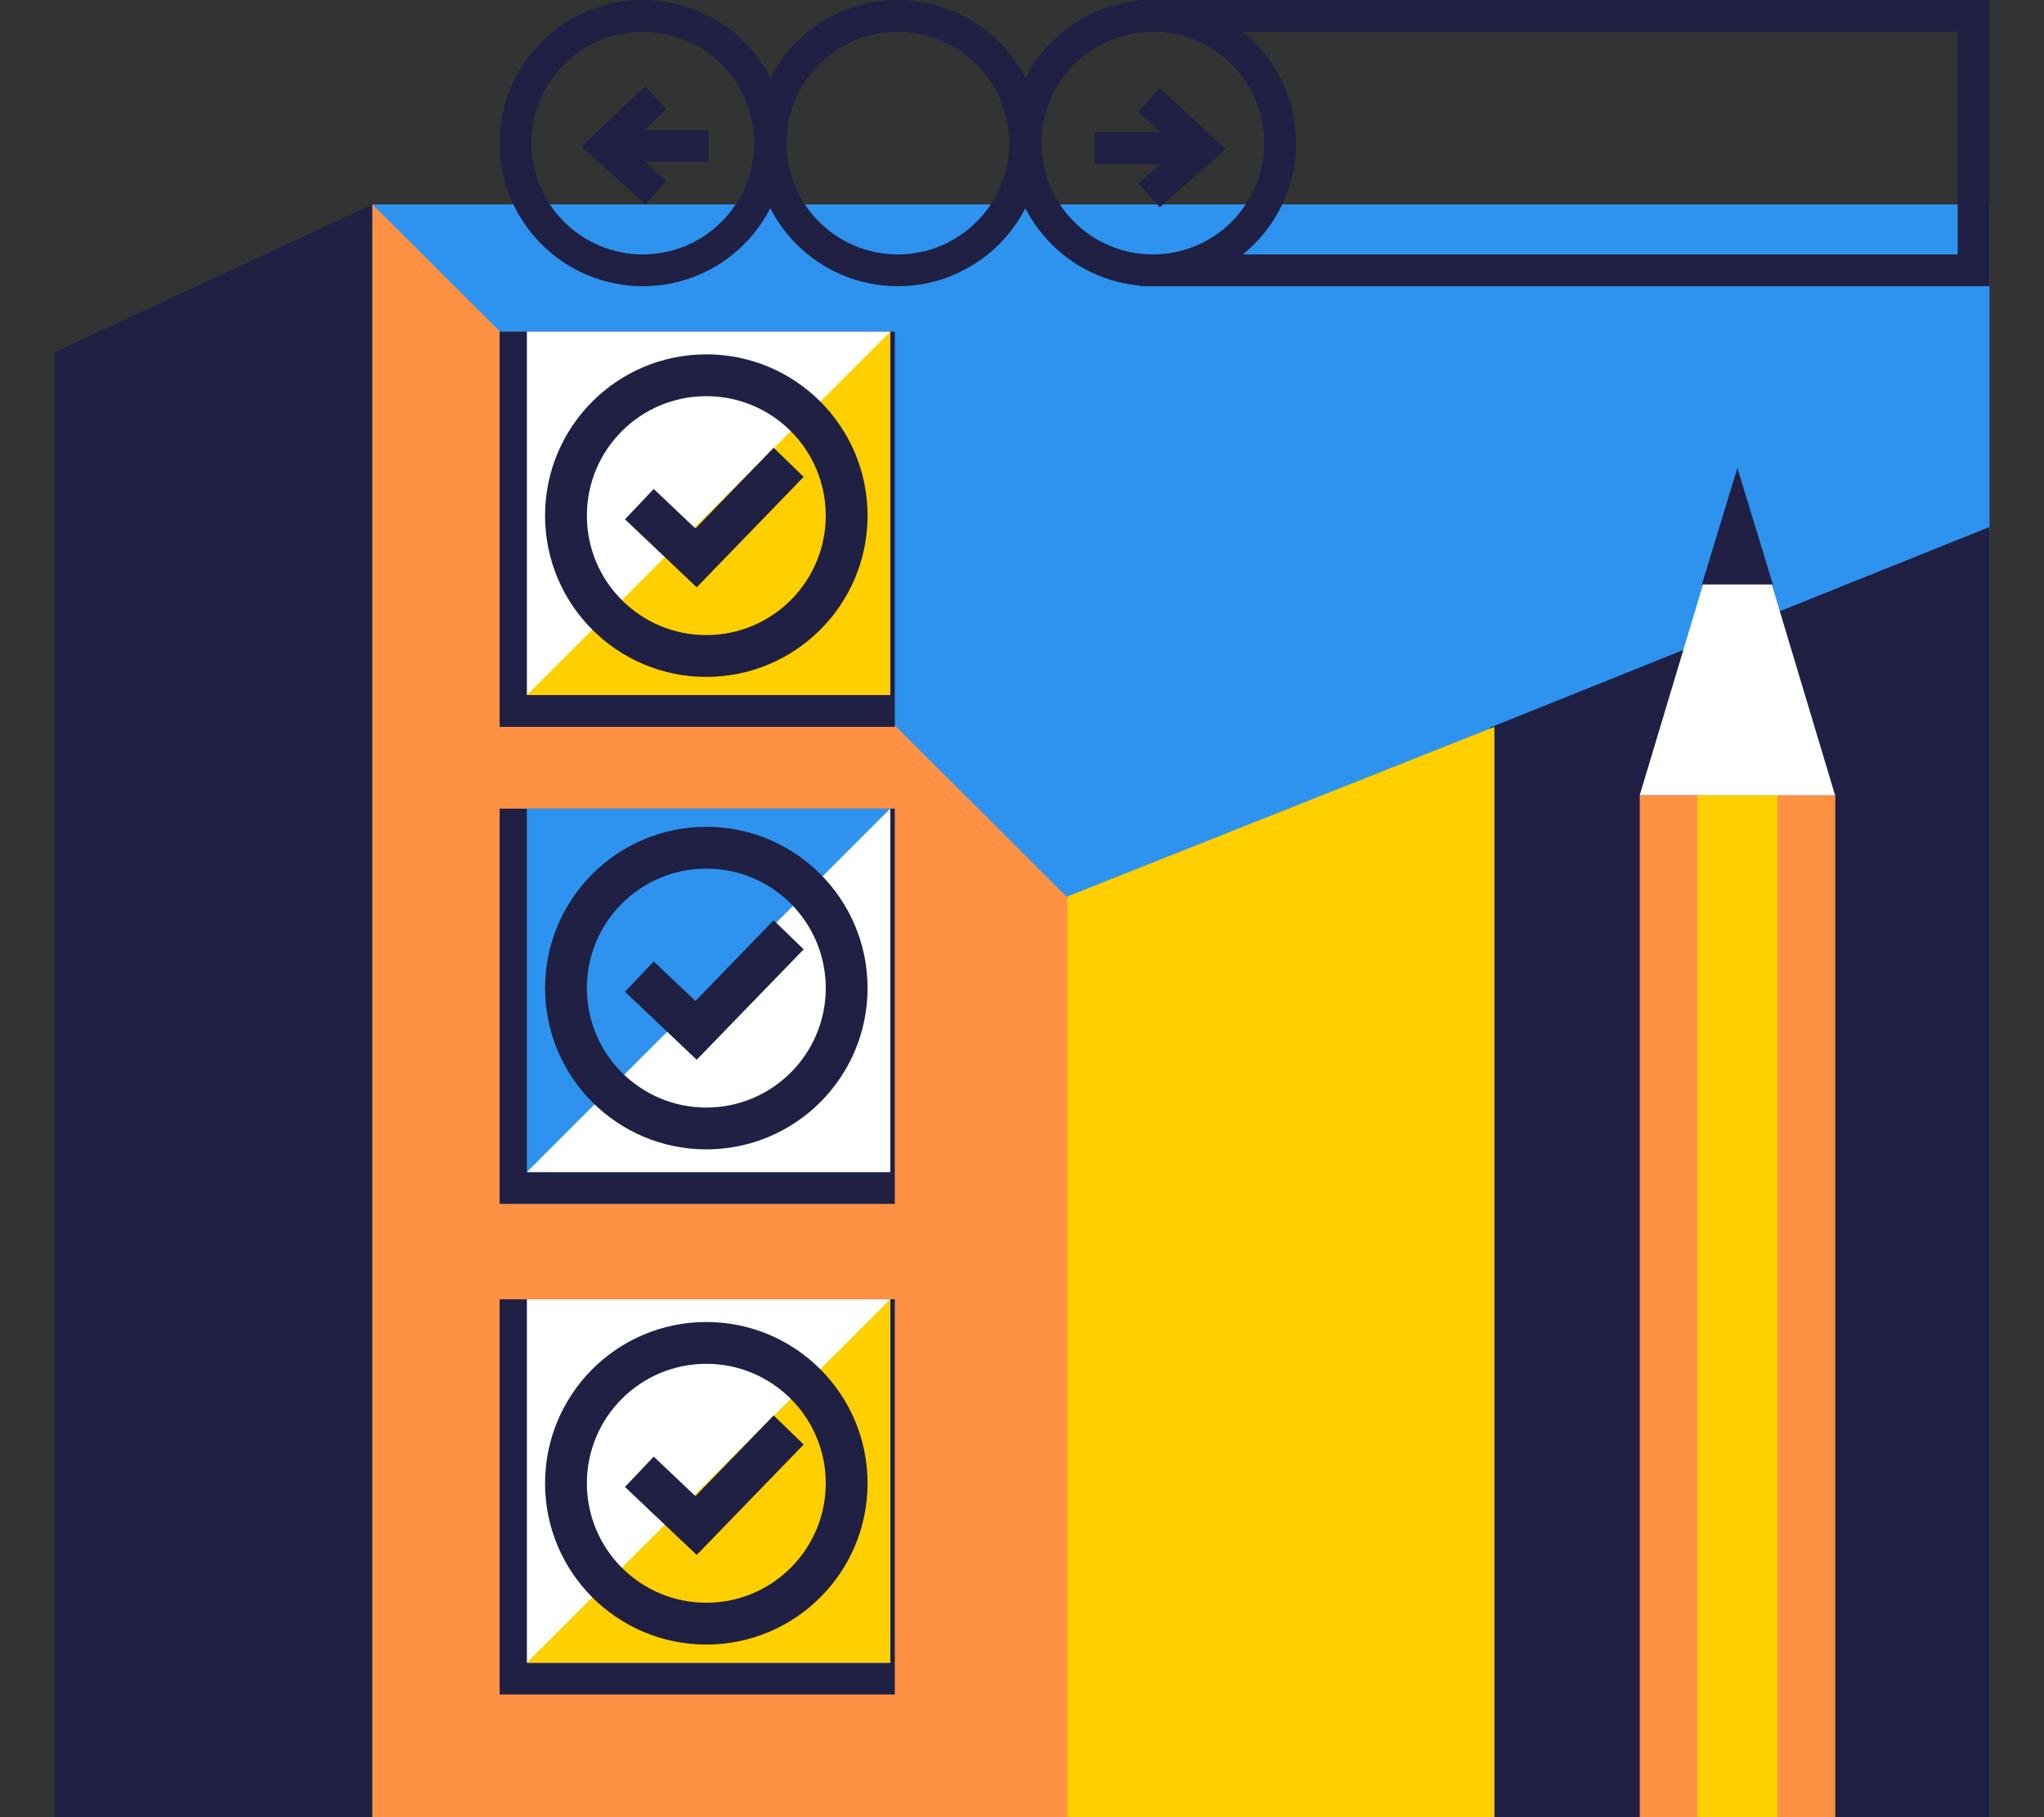
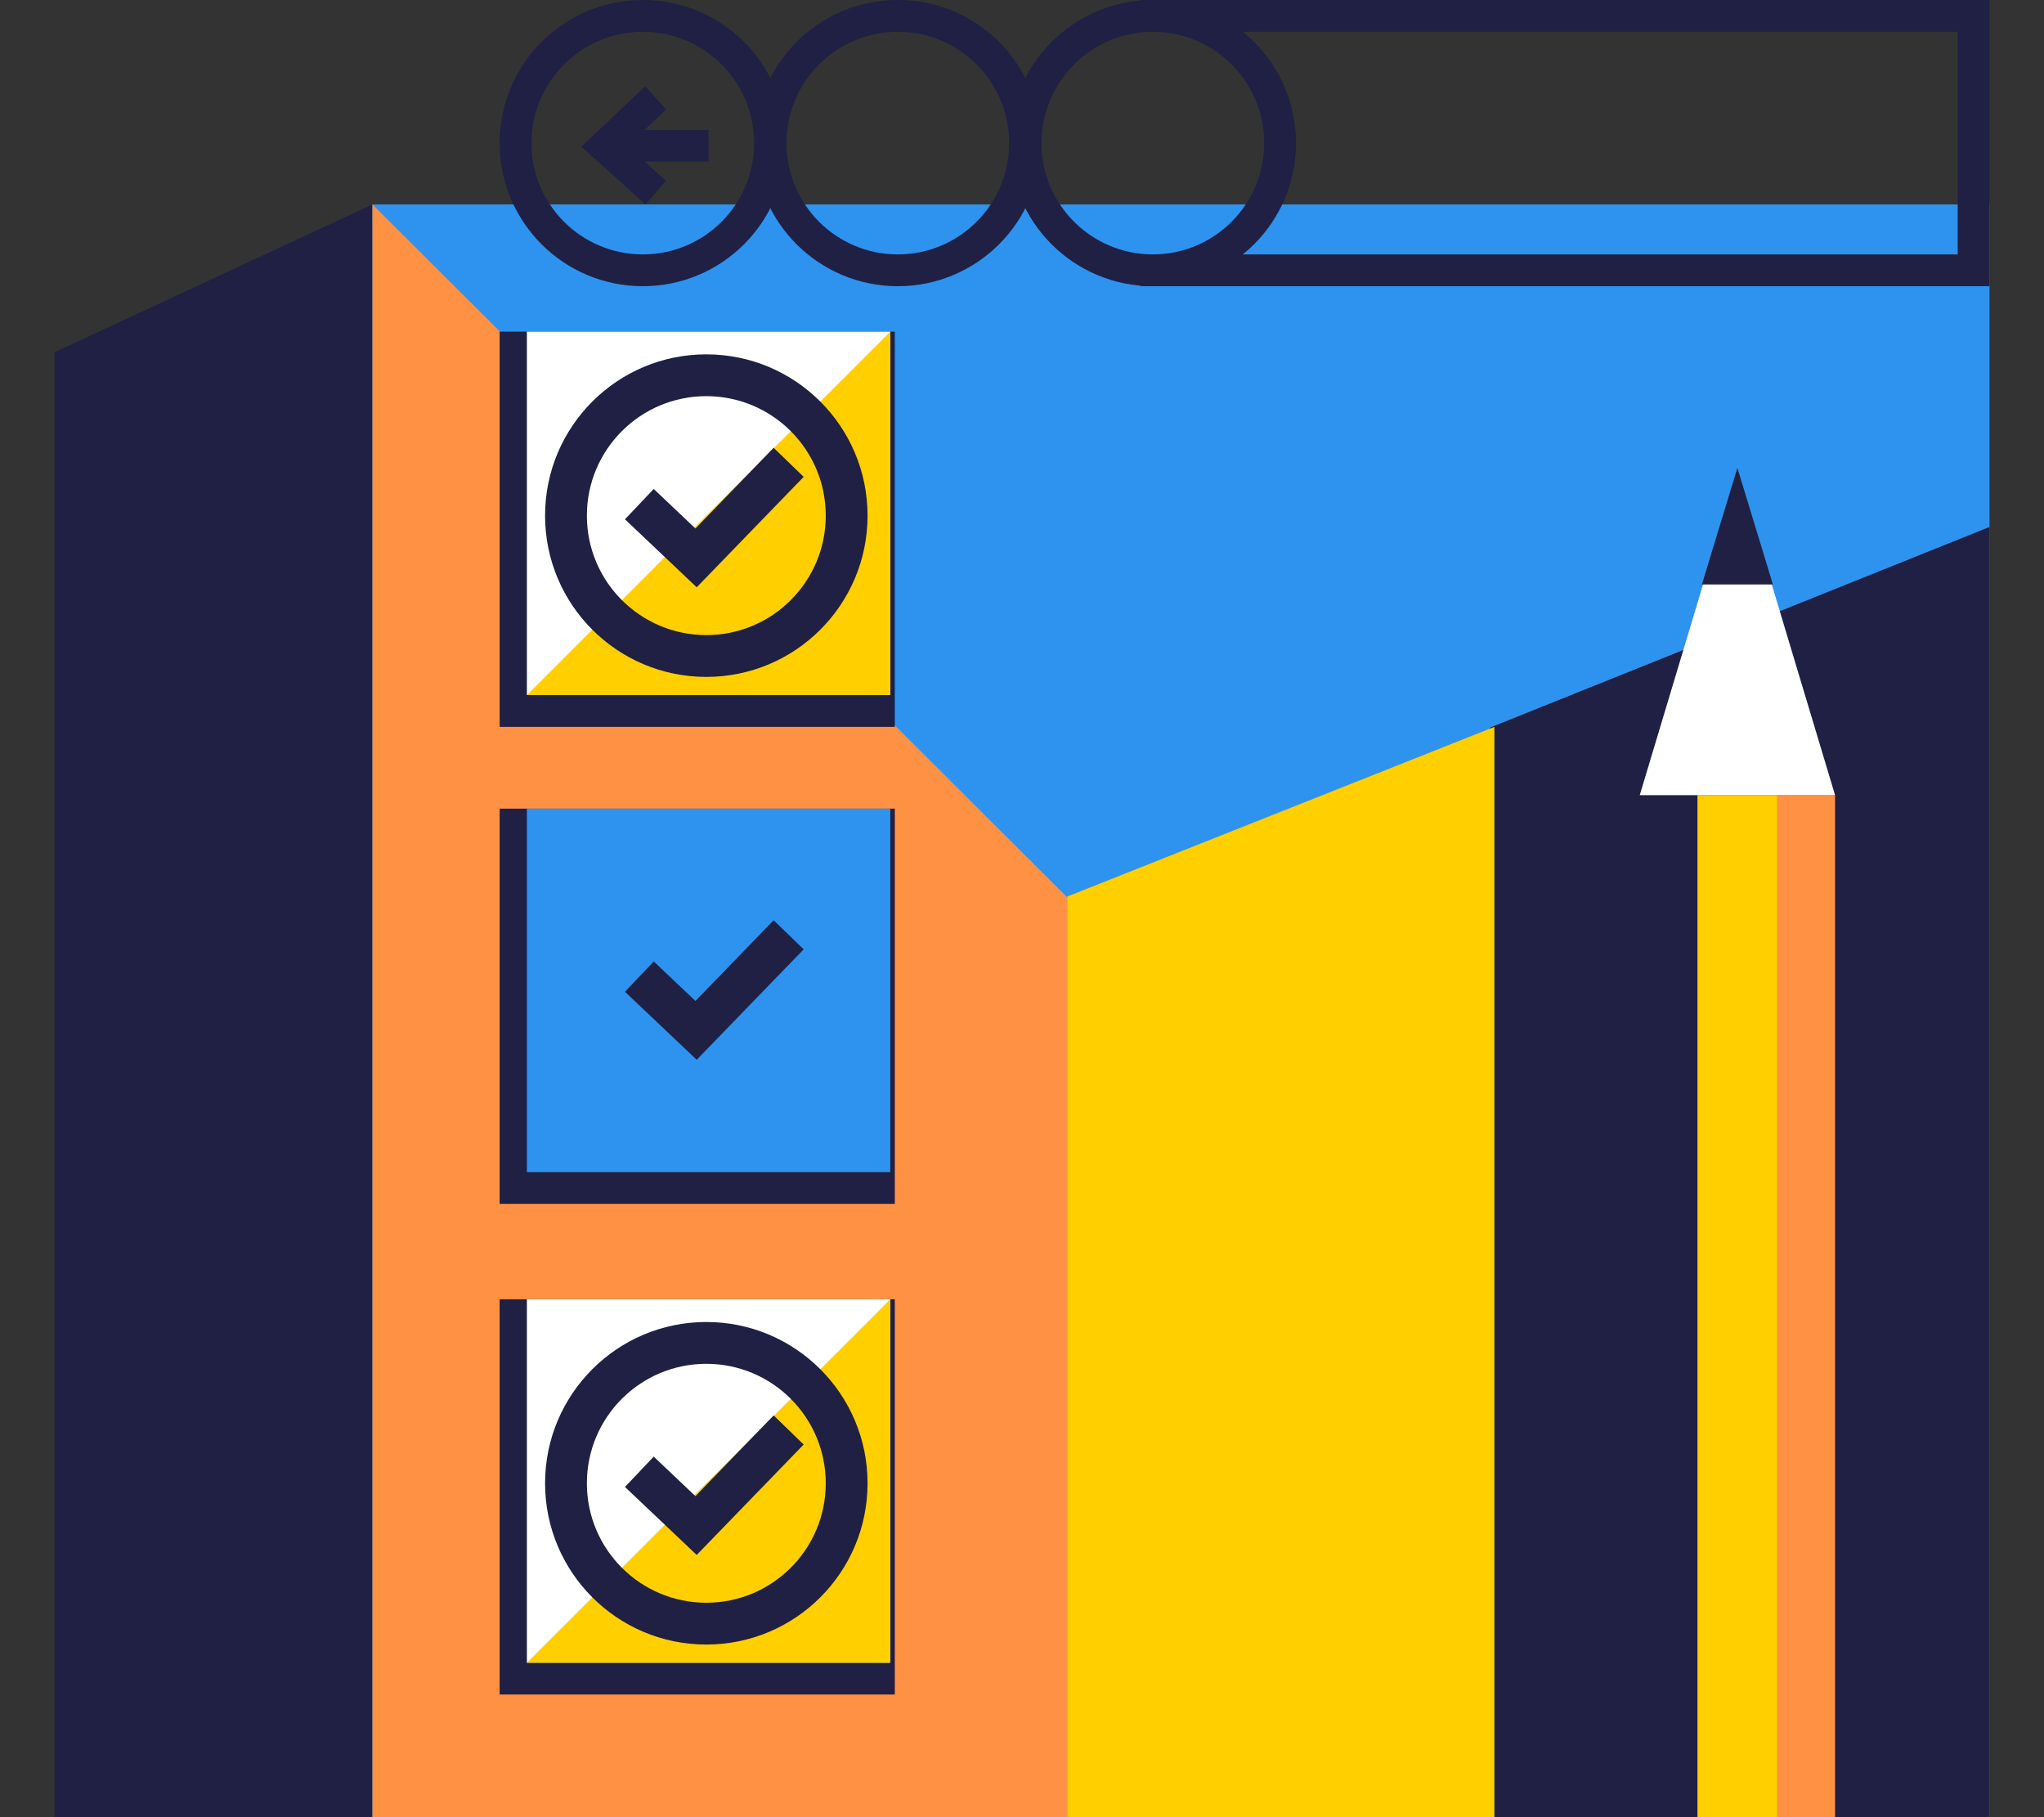
<svg xmlns="http://www.w3.org/2000/svg" width="450" height="400" viewBox="0 0 450 400" fill="none">
  <rect x="0" y="0" width="450" height="400" fill="#333333" stroke="none" />
  <path fill-rule="evenodd" clip-rule="evenodd" d="M12 77.542L82 45V400H12V77.542Z" fill="#1F2044" />
  <rect x="82" y="45" width="356" height="355" fill="#2E93EE" />
  <path fill-rule="evenodd" clip-rule="evenodd" d="M82 45L438 400H82V45Z" fill="#FF9144" />
  <rect x="110" y="73" width="87" height="87" fill="#1F2044" />
  <rect x="110" y="286" width="87" height="87" fill="#1F2044" />
  <rect x="110" y="178" width="87" height="87" fill="#1F2044" />
  <rect x="116" y="73" width="80" height="80" fill="white" />
  <path fill-rule="evenodd" clip-rule="evenodd" d="M196 73V153H116L196 73Z" fill="#FFCF00" />
  <rect x="116" y="286" width="80" height="80" fill="white" />
  <path fill-rule="evenodd" clip-rule="evenodd" d="M196 286V366H116L196 286Z" fill="#FFCF00" />
  <rect x="116" y="178" width="80" height="80" fill="#2E93EE" />
-   <path fill-rule="evenodd" clip-rule="evenodd" d="M196 178V258H116L196 178Z" fill="white" />
  <path fill-rule="evenodd" clip-rule="evenodd" d="M328 160.178L438 116V400H328V160.178Z" fill="#1F2044" />
  <path fill-rule="evenodd" clip-rule="evenodd" d="M235 197.333L329 160V400H235V197.333Z" fill="#FFCF00" />
  <path fill-rule="evenodd" clip-rule="evenodd" d="M155.5 78C175.106 78 191 93.894 191 113.5C191 133.106 175.106 149 155.5 149C135.894 149 120 133.106 120 113.5C120 93.894 135.894 78 155.5 78ZM155.5 87.204C140.977 87.204 129.204 98.977 129.204 113.5C129.204 128.023 140.977 139.796 155.5 139.796C170.023 139.796 181.796 128.023 181.796 113.5C181.796 98.977 170.023 87.204 155.5 87.204Z" fill="#1F2044" />
  <path fill-rule="evenodd" clip-rule="evenodd" d="M170.321 98.566L176.932 104.97L153.386 129.276L137.591 114.312L143.921 107.631L153.107 116.334L170.321 98.566Z" fill="#1F2044" />
-   <path fill-rule="evenodd" clip-rule="evenodd" d="M155.5 182C175.106 182 191 197.894 191 217.5C191 237.106 175.106 253 155.5 253C135.894 253 120 237.106 120 217.5C120 197.894 135.894 182 155.5 182ZM155.5 191.204C140.977 191.204 129.204 202.977 129.204 217.5C129.204 232.023 140.977 243.796 155.5 243.796C170.023 243.796 181.796 232.023 181.796 217.5C181.796 202.977 170.023 191.204 155.5 191.204Z" fill="#1F2044" />
-   <path fill-rule="evenodd" clip-rule="evenodd" d="M170.321 202.566L176.932 208.97L153.386 233.276L137.591 218.312L143.921 211.631L153.107 220.334L170.321 202.566Z" fill="#1F2044" />
+   <path fill-rule="evenodd" clip-rule="evenodd" d="M170.321 202.566L176.932 208.97L153.386 233.276L137.591 218.312L143.921 211.631L153.107 220.334L170.321 202.566" fill="#1F2044" />
  <path fill-rule="evenodd" clip-rule="evenodd" d="M155.5 291C175.106 291 191 306.894 191 326.5C191 346.106 175.106 362 155.5 362C135.894 362 120 346.106 120 326.5C120 306.894 135.894 291 155.5 291ZM155.5 300.204C140.977 300.204 129.204 311.977 129.204 326.5C129.204 341.023 140.977 352.796 155.5 352.796C170.023 352.796 181.796 341.023 181.796 326.5C181.796 311.977 170.023 300.204 155.5 300.204Z" fill="#1F2044" />
  <path fill-rule="evenodd" clip-rule="evenodd" d="M170.321 311.566L176.932 317.97L153.386 342.276L137.591 327.312L143.921 320.631L153.107 329.334L170.321 311.566Z" fill="#1F2044" />
  <rect x="391.295" y="175.03" width="12.704" height="224.97" fill="#FF9144" />
-   <rect x="361" y="175.03" width="43" height="224.97" fill="#FF9144" />
  <rect x="373.705" y="175.03" width="17.591" height="224.97" fill="#FFCF00" />
  <path fill-rule="evenodd" clip-rule="evenodd" d="M382.5 103.466L404 175.03H361L382.5 103.466Z" fill="white" />
  <path fill-rule="evenodd" clip-rule="evenodd" d="M382.5 103L390.318 128.654H374.682L382.5 103Z" fill="#1F2044" />
  <path fill-rule="evenodd" clip-rule="evenodd" d="M250.853 0C263.524 4.667 280.536 15.5 280.536 31.5C280.536 47.5 263.524 57.667 250.853 63H438V0H250.853ZM269.321 7H430.994V56H268.867L269.074 55.661C272.94 49.23 282.892 43.376 282.971 33.795C282.971 33.795 282.971 40.991 282.971 31.5C282.971 22.009 273.154 13.553 269.48 7.267L269.321 7Z" fill="#1F2044" />
  <path fill-rule="evenodd" clip-rule="evenodd" d="M253.808 0C236.4 0 222.288 14.103 222.288 31.5C222.288 48.897 236.4 63 253.808 63C271.216 63 285.327 48.897 285.327 31.5C285.327 14.103 271.216 0 253.808 0ZM253.808 7C267.347 7 278.323 17.969 278.323 31.5C278.323 45.031 267.347 56 253.808 56C240.268 56 229.293 45.031 229.293 31.5C229.293 17.969 240.268 7 253.808 7Z" fill="#1F2044" />
  <path fill-rule="evenodd" clip-rule="evenodd" d="M197.664 0C180.256 0 166.144 14.103 166.144 31.5C166.144 48.897 180.256 63 197.664 63C215.071 63 229.183 48.897 229.183 31.5C229.183 14.103 215.071 0 197.664 0ZM197.664 7C211.203 7 222.179 17.969 222.179 31.5C222.179 45.031 211.203 56 197.664 56C184.124 56 173.148 45.031 173.148 31.5C173.148 17.969 184.124 7 197.664 7Z" fill="#1F2044" />
  <path fill-rule="evenodd" clip-rule="evenodd" d="M141.52 0C124.112 0 110 14.103 110 31.5C110 48.897 124.112 63 141.52 63C158.927 63 173.039 48.897 173.039 31.5C173.039 14.103 158.927 0 141.52 0ZM141.52 7C155.059 7 166.035 17.969 166.035 31.5C166.035 45.031 155.059 56 141.52 56C127.98 56 117.004 45.031 117.004 31.5C117.004 17.969 127.98 7 141.52 7Z" fill="#1F2044" />
  <path fill-rule="evenodd" clip-rule="evenodd" d="M141.924 35.574H156V28.627H141.873L146.659 24.101L142.048 19L128 32.287L142.109 45L146.598 39.787L141.924 35.574Z" fill="#1F2044" />
-   <path fill-rule="evenodd" clip-rule="evenodd" d="M255.508 36.129H241V29.129L255.56 29.129L250.628 24.57L255.38 19.43L269.859 32.817L255.318 45.626L250.691 40.374L255.508 36.129Z" fill="#1F2044" />
</svg>